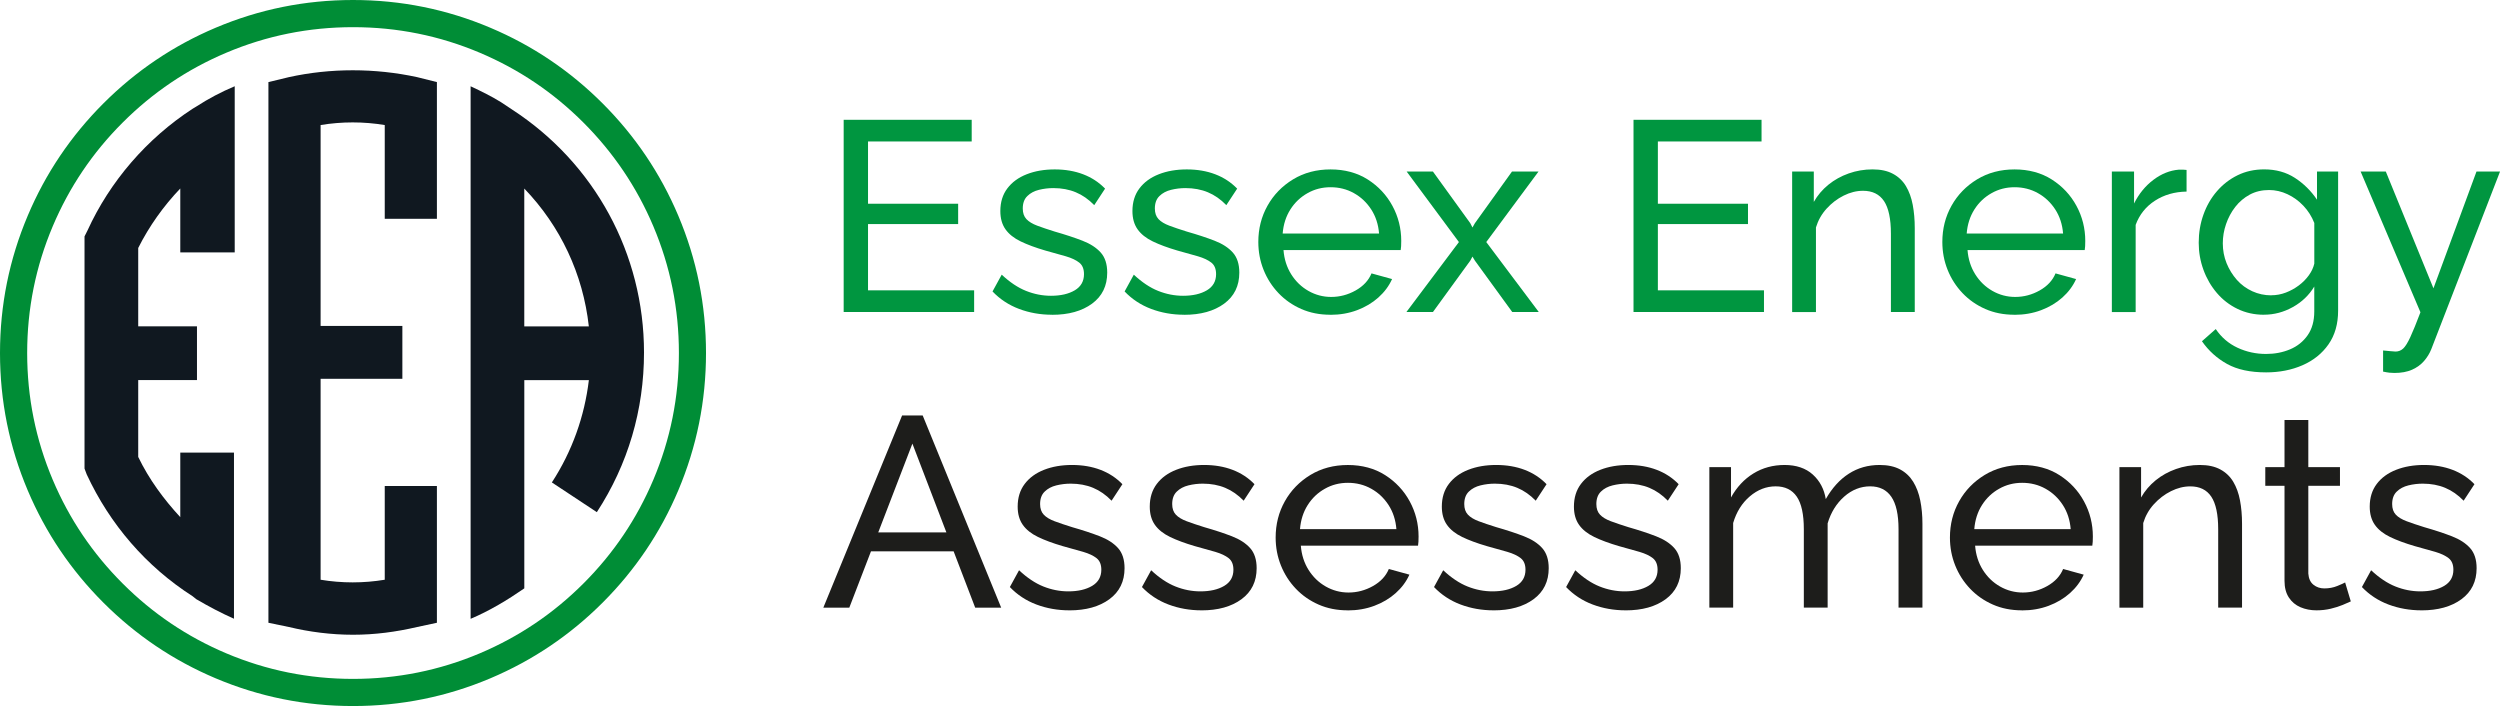
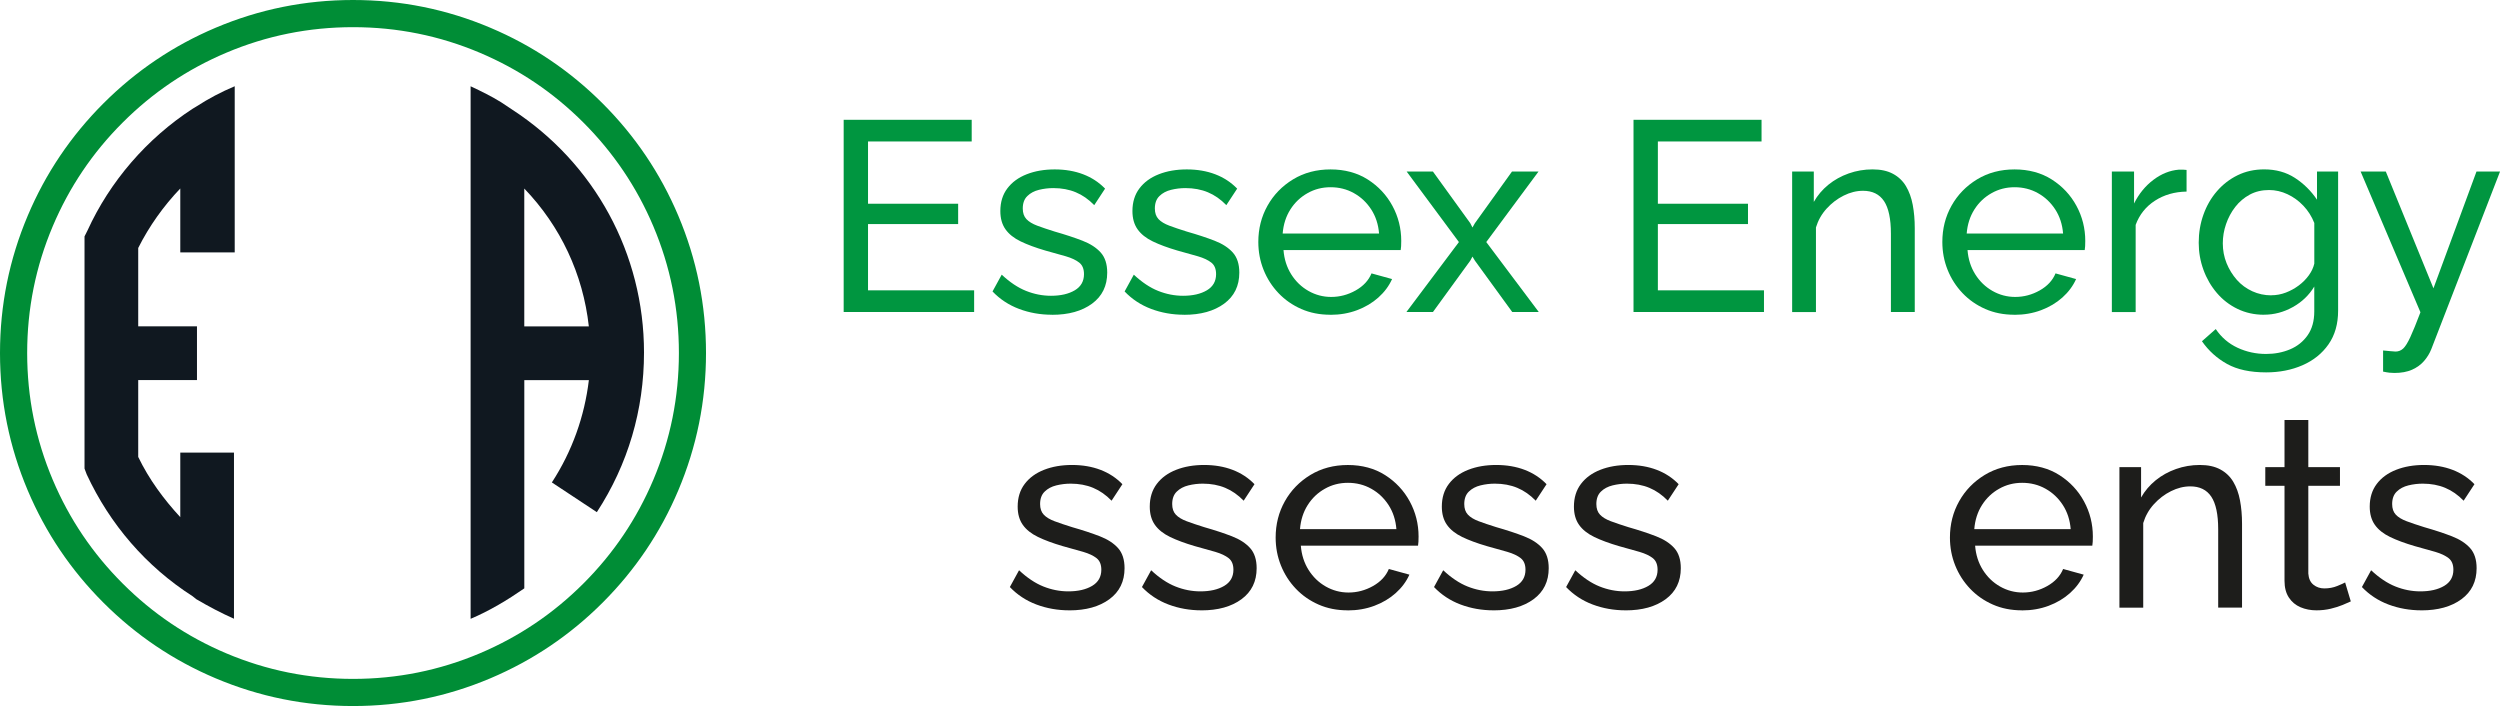
<svg xmlns="http://www.w3.org/2000/svg" id="a" viewBox="0 0 780.31 220.38">
  <defs>
    <style>.b{fill:#009640;}.c{fill:#008d36;}.c,.d{fill-rule:evenodd;}.d{fill:#101820;}.e{fill:#1d1d1b;}</style>
  </defs>
  <path class="c" d="m67.3,8.66c-13.18,5.58-24.86,13.45-35.02,23.61s-18.04,21.84-23.61,35.02C2.89,80.95,0,95.25,0,110.19s2.89,29.24,8.66,42.89c5.58,13.18,13.45,24.86,23.61,35.02,10.17,10.17,21.84,18.04,35.02,23.61,13.65,5.77,27.95,8.66,42.89,8.66s29.24-2.89,42.89-8.66c13.18-5.58,24.86-13.45,35.02-23.61,10.17-10.17,18.04-21.84,23.61-35.02,5.77-13.65,8.66-27.95,8.66-42.89s-2.89-29.24-8.66-42.89c-5.58-13.18-13.45-24.86-23.61-35.02-10.17-10.17-21.84-18.04-35.02-23.61C139.43,2.89,125.13,0,110.19,0s-29.24,2.89-42.89,8.66h0Zm3.3,195.25c-12.17-5.15-22.95-12.41-32.33-21.8-9.39-9.39-16.65-20.16-21.8-32.33-5.33-12.59-7.99-25.79-7.99-39.59s2.66-27,7.99-39.59c5.15-12.17,12.41-22.95,21.8-32.33,9.39-9.39,20.16-16.65,32.33-21.8,12.59-5.33,25.79-7.99,39.59-7.99s27,2.66,39.59,7.99c12.17,5.15,22.95,12.41,32.33,21.8s16.65,20.16,21.8,32.33c5.33,12.59,7.99,25.79,7.99,39.59s-2.66,27-7.99,39.59c-5.15,12.17-12.41,22.95-21.8,32.33-9.39,9.39-20.16,16.65-32.33,21.8-12.6,5.33-25.79,7.99-39.59,7.99s-27-2.66-39.59-7.99h0Z" />
-   <path class="d" d="m90.17,195.7c6.38,1.54,13.2,2.42,20.02,2.42s13.42-.88,20.02-2.42l6.16-1.32v-42.69h-16.28v29.26c-6.6,1.1-13.42,1.1-20.02,0v-62.71h25.52v-16.5h-25.52v-62.71c6.6-1.1,13.42-1.1,20.02,0v29.26h16.28V25.62l-6.16-1.54c-13.2-2.86-27.06-2.86-40.05,0l-6.38,1.54v168.76l6.38,1.32Z" />
  <path class="d" d="m56.28,78.78h16.98V26.92c-4.3,1.81-8.15,3.85-12,6.34l-1.13.68c-14.27,9.28-25.82,22.65-32.84,38.04l-.91,1.81v72.46l.68,1.81c7.25,15.62,18.57,28.76,33.06,38.04l1.13.91c3.85,2.26,7.7,4.3,11.78,6.11v-51.86h-16.76v20.16c-5.21-5.66-9.74-11.78-13.13-18.8v-24h18.34v-16.76h-18.34v-24.46c3.4-6.79,7.93-13.13,13.13-18.57v19.93Z" />
  <path class="d" d="m201.01,110.03c0-30.8-15.4-59.1-41.21-75.86l-3.4-2.26c-2.94-1.81-6.12-3.4-9.51-4.98v166.22c5.89-2.49,11.55-5.89,16.76-9.51v-64.99h20.15c-1.36,11.32-5.21,22.19-11.55,31.93l14.04,9.28c9.74-14.95,14.72-31.93,14.72-49.82h0Zm-37.37-8.15v-43.03c11.32,11.78,18.34,26.72,20.15,43.03h-20.15Z" />
  <path class="b" d="m304.05,90.63v6.76h-40.72v-59.99h39.96v6.76h-32.36v19.43h28.13v6.34h-28.13v20.7h33.12Z" />
  <path class="b" d="m328.38,98.24c-3.66,0-7.1-.61-10.31-1.82s-5.97-3.03-8.28-5.45l2.87-5.24c2.53,2.37,5.07,4.06,7.6,5.07,2.53,1.01,5.12,1.52,7.77,1.52,3.04,0,5.52-.57,7.44-1.71,1.91-1.14,2.87-2.82,2.87-5.04,0-1.62-.49-2.82-1.48-3.6-.99-.78-2.38-1.44-4.18-1.97-1.8-.53-3.94-1.13-6.42-1.8-3.04-.89-5.6-1.84-7.69-2.85-2.08-1.01-3.66-2.26-4.73-3.77-1.07-1.51-1.61-3.41-1.61-5.7,0-2.79.73-5.16,2.2-7.09,1.46-1.93,3.48-3.4,6.04-4.4,2.56-1.01,5.48-1.51,8.74-1.51s6.22.51,8.87,1.52c2.65,1.01,4.93,2.51,6.84,4.48l-3.38,5.15c-1.75-1.8-3.66-3.14-5.75-4.01-2.08-.87-4.42-1.31-7.01-1.31-1.52,0-3.01.18-4.48.54-1.47.36-2.68,1-3.63,1.93-.96.92-1.44,2.22-1.44,3.9,0,1.4.38,2.5,1.14,3.31.76.81,1.89,1.49,3.38,2.05,1.49.56,3.31,1.17,5.45,1.84,3.32.95,6.21,1.9,8.66,2.85,2.45.95,4.35,2.18,5.7,3.69,1.35,1.51,2.03,3.6,2.03,6.28,0,4.13-1.58,7.36-4.73,9.68-3.16,2.32-7.32,3.48-12.5,3.48Z" />
  <path class="b" d="m369.61,98.24c-3.66,0-7.1-.61-10.31-1.82s-5.97-3.03-8.28-5.45l2.87-5.24c2.53,2.37,5.07,4.06,7.6,5.07,2.53,1.01,5.12,1.52,7.77,1.52,3.04,0,5.52-.57,7.44-1.71,1.91-1.14,2.87-2.82,2.87-5.04,0-1.62-.49-2.82-1.48-3.6-.99-.78-2.38-1.44-4.18-1.97-1.8-.53-3.94-1.13-6.42-1.8-3.04-.89-5.6-1.84-7.69-2.85-2.08-1.01-3.66-2.26-4.73-3.77-1.07-1.51-1.61-3.41-1.61-5.7,0-2.79.73-5.16,2.2-7.09,1.46-1.93,3.48-3.4,6.04-4.4,2.56-1.01,5.48-1.51,8.74-1.51s6.22.51,8.87,1.52c2.65,1.01,4.93,2.51,6.84,4.48l-3.38,5.15c-1.75-1.8-3.66-3.14-5.75-4.01-2.08-.87-4.42-1.31-7.01-1.31-1.52,0-3.01.18-4.48.54-1.47.36-2.68,1-3.63,1.93-.96.92-1.44,2.22-1.44,3.9,0,1.4.38,2.5,1.14,3.31.76.81,1.89,1.49,3.38,2.05,1.49.56,3.31,1.17,5.45,1.84,3.32.95,6.21,1.9,8.66,2.85,2.45.95,4.35,2.18,5.7,3.69,1.35,1.51,2.03,3.6,2.03,6.28,0,4.13-1.58,7.36-4.73,9.68-3.16,2.32-7.32,3.48-12.5,3.48Z" />
  <path class="b" d="m415.23,98.24c-3.32,0-6.35-.6-9.08-1.8-2.73-1.2-5.1-2.85-7.1-4.95-2-2.1-3.55-4.51-4.65-7.25-1.1-2.74-1.65-5.65-1.65-8.72,0-4.14.96-7.91,2.87-11.32,1.91-3.41,4.58-6.15,7.98-8.22,3.41-2.07,7.31-3.1,11.7-3.1s8.32,1.05,11.62,3.15c3.29,2.1,5.86,4.84,7.69,8.22,1.83,3.38,2.75,7.04,2.75,10.95,0,.56-.01,1.1-.04,1.64-.03.53-.07.94-.13,1.22h-36.58c.22,2.84,1.03,5.36,2.41,7.56,1.38,2.2,3.17,3.93,5.37,5.18,2.2,1.25,4.56,1.88,7.1,1.88,2.7,0,5.25-.68,7.65-2.03,2.39-1.35,4.04-3.13,4.94-5.32l6.42,1.77c-.96,2.14-2.38,4.06-4.27,5.75-1.89,1.69-4.11,3.01-6.67,3.97-2.56.96-5.34,1.44-8.32,1.44Zm-14.87-25.35h30.08c-.23-2.84-1.04-5.34-2.45-7.52-1.41-2.17-3.21-3.87-5.41-5.09-2.2-1.23-4.62-1.84-7.27-1.84s-4.99.61-7.18,1.84c-2.2,1.23-3.99,2.92-5.37,5.09-1.38,2.17-2.18,4.68-2.41,7.52Z" />
  <path class="b" d="m447.25,53.54l11.66,16.13.68,1.34.76-1.34,11.58-16.13h8.28l-16.31,22.01,16.39,21.84h-8.28l-11.66-16.04-.76-1.26-.68,1.26-11.66,16.04h-8.28l16.39-21.84-16.31-22.01h8.2Z" />
  <path class="b" d="m550.58,90.63v6.76h-40.72v-59.99h39.96v6.76h-32.36v19.43h28.13v6.34h-28.13v20.7h33.12Z" />
  <path class="b" d="m597.64,97.39h-7.44v-24.45c0-4.63-.72-8.02-2.15-10.17-1.44-2.15-3.62-3.22-6.55-3.22-2.03,0-4.04.5-6.04,1.5-2,1-3.77,2.35-5.32,4.05-1.55,1.7-2.66,3.66-3.34,5.89v26.41h-7.43v-43.85h6.76v9.47c1.18-2.07,2.7-3.86,4.56-5.37,1.86-1.51,3.97-2.68,6.34-3.52,2.37-.84,4.84-1.26,7.43-1.26s4.66.46,6.38,1.38c1.72.92,3.07,2.21,4.06,3.86.98,1.65,1.69,3.59,2.11,5.83.42,2.24.63,4.67.63,7.29v26.16Z" />
  <path class="b" d="m628.73,98.24c-3.32,0-6.35-.6-9.08-1.8-2.73-1.2-5.1-2.85-7.1-4.95-2-2.1-3.55-4.51-4.65-7.25-1.1-2.74-1.65-5.65-1.65-8.72,0-4.14.96-7.91,2.87-11.32,1.91-3.41,4.58-6.15,7.98-8.22,3.41-2.07,7.31-3.1,11.7-3.1s8.32,1.05,11.62,3.15c3.29,2.1,5.86,4.84,7.69,8.22,1.83,3.38,2.75,7.04,2.75,10.95,0,.56-.01,1.1-.04,1.64-.03.53-.07.94-.13,1.22h-36.58c.22,2.84,1.03,5.36,2.41,7.56,1.38,2.2,3.17,3.93,5.37,5.18,2.2,1.25,4.56,1.88,7.1,1.88,2.7,0,5.25-.68,7.65-2.03,2.39-1.35,4.04-3.13,4.94-5.32l6.42,1.77c-.96,2.14-2.38,4.06-4.27,5.75-1.89,1.69-4.11,3.01-6.67,3.97-2.56.96-5.34,1.44-8.32,1.44Zm-14.87-25.35h30.08c-.23-2.84-1.04-5.34-2.45-7.52-1.41-2.17-3.21-3.87-5.41-5.09-2.2-1.23-4.62-1.84-7.27-1.84s-4.99.61-7.18,1.84c-2.2,1.23-3.99,2.92-5.37,5.09-1.38,2.17-2.18,4.68-2.41,7.52Z" />
  <path class="b" d="m682.47,59.8c-3.72.06-7,1-9.84,2.83-2.84,1.83-4.86,4.35-6.04,7.56v27.21h-7.43v-43.85h6.93v9.97c1.52-3.04,3.53-5.5,6.04-7.39,2.51-1.89,5.14-2.94,7.9-3.17h1.44c.39,0,.73.03,1.01.08v6.76Z" />
  <path class="b" d="m706.63,98.24c-2.99,0-5.73-.61-8.24-1.82-2.51-1.21-4.66-2.87-6.46-4.98-1.8-2.11-3.2-4.52-4.18-7.22-.99-2.7-1.48-5.52-1.48-8.45,0-3.1.49-6.03,1.48-8.79.98-2.76,2.39-5.2,4.22-7.31s3.98-3.77,6.46-4.98c2.48-1.21,5.24-1.82,8.28-1.82,3.66,0,6.86.89,9.59,2.66,2.73,1.77,5.03,4.04,6.89,6.8v-8.79h6.59v43.42c0,4.15-1,7.66-3,10.52-2,2.86-4.7,5.03-8.11,6.52-3.41,1.49-7.2,2.23-11.36,2.23-4.96,0-9.01-.87-12.17-2.62-3.16-1.75-5.77-4.11-7.86-7.1l4.31-3.8c1.75,2.59,4.01,4.53,6.8,5.83,2.79,1.3,5.76,1.94,8.91,1.94,2.7,0,5.2-.48,7.48-1.44,2.28-.96,4.11-2.43,5.49-4.4,1.38-1.97,2.07-4.45,2.07-7.43v-7.77c-1.63,2.7-3.87,4.84-6.72,6.42-2.84,1.58-5.84,2.37-9,2.37Zm2.28-6.08c1.58,0,3.1-.28,4.56-.84,1.46-.56,2.82-1.31,4.06-2.24,1.24-.93,2.28-1.99,3.13-3.17.84-1.18,1.41-2.39,1.69-3.63v-12.67c-.79-2.03-1.92-3.81-3.38-5.36-1.47-1.55-3.13-2.76-4.99-3.63-1.86-.87-3.77-1.31-5.75-1.31-2.25,0-4.27.48-6.04,1.44-1.77.96-3.28,2.24-4.52,3.84-1.24,1.6-2.2,3.39-2.87,5.36-.68,1.97-1.01,3.97-1.01,6,0,2.2.39,4.27,1.18,6.21.79,1.94,1.86,3.67,3.21,5.2,1.35,1.52,2.96,2.7,4.82,3.55,1.86.85,3.83,1.27,5.91,1.27Z" />
  <path class="b" d="m743.81,109.39c.73.06,1.46.13,2.2.21.73.08,1.3.13,1.69.13.9,0,1.69-.31,2.37-.92.68-.62,1.42-1.81,2.24-3.57.82-1.76,1.87-4.35,3.17-7.77l-18.67-43.92h7.86l14.87,36.44,13.43-36.44h7.35l-21.46,55.45c-.51,1.29-1.25,2.51-2.24,3.66-.99,1.15-2.24,2.06-3.76,2.74-1.52.67-3.35,1.01-5.49,1.01-.51,0-1.03-.03-1.56-.08-.54-.06-1.2-.17-1.99-.34v-6.59Z" />
-   <path class="e" d="m281.57,129.67h6.42l24.5,59.99h-8.11l-6.73-17.57h-25.8l-6.76,17.57h-8.11l24.59-59.99Zm13.82,36.5l-10.61-27.71-10.66,27.71h21.27Z" />
  <path class="e" d="m333.79,190.5c-3.66,0-7.1-.61-10.31-1.82s-5.97-3.03-8.28-5.45l2.87-5.24c2.53,2.37,5.07,4.06,7.6,5.07s5.12,1.52,7.77,1.52c3.04,0,5.52-.57,7.44-1.71,1.91-1.14,2.87-2.82,2.87-5.04,0-1.62-.49-2.82-1.48-3.61-.99-.78-2.38-1.44-4.18-1.97-1.8-.53-3.94-1.13-6.42-1.8-3.04-.89-5.6-1.84-7.69-2.85-2.08-1.01-3.66-2.26-4.73-3.77-1.07-1.51-1.61-3.41-1.61-5.7,0-2.79.73-5.16,2.2-7.09,1.46-1.93,3.48-3.4,6.04-4.4,2.56-1.01,5.48-1.51,8.74-1.51s6.22.51,8.87,1.52c2.65,1.01,4.93,2.51,6.84,4.48l-3.38,5.15c-1.75-1.8-3.66-3.14-5.75-4.01-2.08-.87-4.42-1.31-7.01-1.31-1.52,0-3.01.18-4.48.54-1.47.36-2.68,1-3.63,1.93-.96.92-1.44,2.22-1.44,3.9,0,1.4.38,2.5,1.14,3.31.76.81,1.89,1.49,3.38,2.05,1.49.56,3.31,1.17,5.45,1.84,3.32.95,6.21,1.9,8.66,2.85,2.45.95,4.35,2.18,5.7,3.69,1.35,1.51,2.03,3.6,2.03,6.28,0,4.13-1.58,7.36-4.73,9.68-3.16,2.32-7.32,3.48-12.5,3.48Z" />
  <path class="e" d="m375.02,190.5c-3.66,0-7.1-.61-10.31-1.82s-5.97-3.03-8.28-5.45l2.87-5.24c2.53,2.37,5.07,4.06,7.6,5.07s5.12,1.52,7.77,1.52c3.04,0,5.52-.57,7.44-1.71,1.91-1.14,2.87-2.82,2.87-5.04,0-1.62-.49-2.82-1.48-3.61-.99-.78-2.38-1.44-4.18-1.97-1.8-.53-3.94-1.13-6.42-1.8-3.04-.89-5.6-1.84-7.69-2.85-2.08-1.01-3.66-2.26-4.73-3.77-1.07-1.51-1.61-3.41-1.61-5.7,0-2.79.73-5.16,2.2-7.09,1.46-1.93,3.48-3.4,6.04-4.4,2.56-1.01,5.48-1.51,8.74-1.51s6.22.51,8.87,1.52c2.65,1.01,4.93,2.51,6.84,4.48l-3.38,5.15c-1.75-1.8-3.66-3.14-5.75-4.01-2.08-.87-4.42-1.31-7.01-1.31-1.52,0-3.01.18-4.48.54-1.47.36-2.68,1-3.63,1.93-.96.92-1.44,2.22-1.44,3.9,0,1.4.38,2.5,1.14,3.31.76.81,1.89,1.49,3.38,2.05,1.49.56,3.31,1.17,5.45,1.84,3.32.95,6.21,1.9,8.66,2.85,2.45.95,4.35,2.18,5.7,3.69,1.35,1.51,2.03,3.6,2.03,6.28,0,4.13-1.58,7.36-4.73,9.68-3.16,2.32-7.32,3.48-12.5,3.48Z" />
  <path class="e" d="m420.64,190.5c-3.32,0-6.35-.6-9.08-1.8-2.73-1.2-5.1-2.85-7.1-4.95-2-2.1-3.55-4.51-4.65-7.25-1.1-2.74-1.65-5.65-1.65-8.72,0-4.14.96-7.91,2.87-11.32,1.91-3.41,4.58-6.15,7.98-8.22,3.41-2.07,7.31-3.1,11.7-3.1s8.32,1.05,11.62,3.15c3.29,2.1,5.86,4.84,7.69,8.22,1.83,3.38,2.75,7.04,2.75,10.95,0,.56-.01,1.11-.04,1.64-.03.53-.07.94-.13,1.22h-36.58c.22,2.84,1.03,5.36,2.41,7.56,1.38,2.2,3.17,3.93,5.37,5.18,2.2,1.25,4.56,1.88,7.1,1.88,2.7,0,5.25-.68,7.65-2.03,2.39-1.35,4.04-3.13,4.94-5.32l6.42,1.77c-.96,2.14-2.38,4.06-4.27,5.75-1.89,1.69-4.11,3.01-6.67,3.97-2.56.96-5.34,1.44-8.32,1.44Zm-14.87-25.35h30.08c-.23-2.84-1.04-5.34-2.45-7.52-1.41-2.17-3.21-3.87-5.41-5.09-2.2-1.23-4.62-1.84-7.27-1.84s-4.99.61-7.18,1.84c-2.2,1.22-3.99,2.92-5.37,5.09-1.38,2.17-2.18,4.68-2.41,7.52Z" />
  <path class="e" d="m466.18,190.5c-3.66,0-7.1-.61-10.31-1.82s-5.97-3.03-8.28-5.45l2.87-5.24c2.54,2.37,5.07,4.06,7.6,5.07,2.53,1.01,5.12,1.52,7.77,1.52,3.04,0,5.52-.57,7.44-1.71,1.91-1.14,2.87-2.82,2.87-5.04,0-1.62-.49-2.82-1.48-3.61-.99-.78-2.38-1.44-4.18-1.97s-3.94-1.13-6.42-1.8c-3.04-.89-5.61-1.84-7.69-2.85-2.08-1.01-3.66-2.26-4.73-3.77-1.07-1.51-1.61-3.41-1.61-5.7,0-2.79.73-5.16,2.2-7.09,1.46-1.93,3.48-3.4,6.04-4.4,2.56-1.01,5.48-1.51,8.74-1.51s6.22.51,8.87,1.52c2.65,1.01,4.93,2.51,6.84,4.48l-3.38,5.15c-1.75-1.8-3.66-3.14-5.75-4.01-2.08-.87-4.42-1.31-7.01-1.31-1.52,0-3.01.18-4.48.54-1.46.36-2.68,1-3.63,1.93-.96.92-1.44,2.22-1.44,3.9,0,1.4.38,2.5,1.14,3.31.76.81,1.89,1.49,3.38,2.05,1.49.56,3.31,1.17,5.45,1.84,3.32.95,6.21,1.9,8.66,2.85s4.35,2.18,5.7,3.69c1.35,1.51,2.03,3.6,2.03,6.28,0,4.13-1.58,7.36-4.73,9.68-3.16,2.32-7.32,3.48-12.5,3.48Z" />
  <path class="e" d="m507.41,190.5c-3.66,0-7.1-.61-10.31-1.82s-5.97-3.03-8.28-5.45l2.87-5.24c2.54,2.37,5.07,4.06,7.6,5.07,2.53,1.01,5.12,1.52,7.77,1.52,3.04,0,5.52-.57,7.44-1.71,1.91-1.14,2.87-2.82,2.87-5.04,0-1.62-.49-2.82-1.48-3.61-.99-.78-2.38-1.44-4.18-1.97s-3.94-1.13-6.42-1.8c-3.04-.89-5.61-1.84-7.69-2.85-2.08-1.01-3.66-2.26-4.73-3.77-1.07-1.51-1.61-3.41-1.61-5.7,0-2.79.73-5.16,2.2-7.09,1.46-1.93,3.48-3.4,6.04-4.4,2.56-1.01,5.48-1.51,8.74-1.51s6.22.51,8.87,1.52c2.65,1.01,4.93,2.51,6.84,4.48l-3.38,5.15c-1.75-1.8-3.66-3.14-5.75-4.01-2.08-.87-4.42-1.31-7.01-1.31-1.52,0-3.01.18-4.48.54-1.46.36-2.68,1-3.63,1.93-.96.92-1.44,2.22-1.44,3.9,0,1.4.38,2.5,1.14,3.31.76.81,1.89,1.49,3.38,2.05,1.49.56,3.31,1.17,5.45,1.84,3.32.95,6.21,1.9,8.66,2.85s4.35,2.18,5.7,3.69c1.35,1.51,2.03,3.6,2.03,6.28,0,4.13-1.58,7.36-4.73,9.68-3.16,2.32-7.32,3.48-12.5,3.48Z" />
-   <path class="e" d="m600.01,189.65h-7.43v-24.45c0-4.58-.75-7.95-2.24-10.13-1.49-2.18-3.7-3.27-6.63-3.27s-5.69,1.07-8.11,3.22c-2.42,2.15-4.14,4.93-5.15,8.33v26.29h-7.43v-24.45c0-4.63-.73-8.02-2.2-10.17-1.47-2.15-3.66-3.22-6.59-3.22s-5.62,1.04-8.07,3.13-4.18,4.86-5.2,8.31v26.41h-7.43v-43.85h6.76v9.47c1.8-3.24,4.14-5.74,7.01-7.5,2.87-1.76,6.11-2.64,9.72-2.64s6.59.99,8.79,2.98c2.2,1.99,3.55,4.54,4.06,7.67,1.97-3.47,4.36-6.11,7.18-7.92,2.82-1.82,6.03-2.73,9.63-2.73,2.53,0,4.66.46,6.38,1.38,1.72.92,3.08,2.21,4.1,3.86,1.01,1.65,1.75,3.59,2.2,5.83.45,2.24.68,4.67.68,7.29v26.16Z" />
  <path class="e" d="m631.1,190.5c-3.32,0-6.35-.6-9.08-1.8-2.73-1.2-5.1-2.85-7.1-4.95-2-2.1-3.55-4.51-4.65-7.25-1.1-2.74-1.65-5.65-1.65-8.72,0-4.14.96-7.91,2.87-11.32,1.91-3.41,4.58-6.15,7.98-8.22,3.41-2.07,7.31-3.1,11.7-3.1s8.32,1.05,11.62,3.15c3.29,2.1,5.86,4.84,7.69,8.22,1.83,3.38,2.75,7.04,2.75,10.95,0,.56-.01,1.11-.04,1.64-.03.53-.07.94-.13,1.22h-36.58c.22,2.84,1.03,5.36,2.41,7.56,1.38,2.2,3.17,3.93,5.37,5.18,2.2,1.25,4.56,1.88,7.1,1.88,2.7,0,5.25-.68,7.65-2.03,2.39-1.35,4.04-3.13,4.94-5.32l6.42,1.77c-.96,2.14-2.38,4.06-4.27,5.75-1.89,1.69-4.11,3.01-6.67,3.97-2.56.96-5.34,1.44-8.32,1.44Zm-14.87-25.35h30.08c-.23-2.84-1.04-5.34-2.45-7.52-1.41-2.17-3.21-3.87-5.41-5.09-2.2-1.23-4.62-1.84-7.27-1.84s-4.99.61-7.18,1.84c-2.2,1.22-3.99,2.92-5.37,5.09-1.38,2.17-2.18,4.68-2.41,7.52Z" />
  <path class="e" d="m699.79,189.65h-7.44v-24.45c0-4.63-.72-8.02-2.15-10.17s-3.62-3.22-6.55-3.22c-2.03,0-4.04.5-6.04,1.5-2,1-3.77,2.35-5.32,4.05-1.55,1.7-2.66,3.66-3.34,5.89v26.41h-7.43v-43.85h6.76v9.47c1.18-2.07,2.7-3.86,4.56-5.37,1.86-1.51,3.97-2.68,6.34-3.52,2.37-.84,4.84-1.26,7.43-1.26s4.66.46,6.38,1.38c1.72.92,3.07,2.21,4.06,3.86.98,1.65,1.69,3.59,2.11,5.83.42,2.24.63,4.67.63,7.29v26.16Z" />
  <path class="e" d="m733.75,187.71c-.62.28-1.46.65-2.53,1.1-1.07.45-2.31.84-3.72,1.18-1.41.34-2.9.51-4.48.51-1.8,0-3.46-.32-4.99-.97-1.52-.65-2.73-1.66-3.63-3.04-.9-1.38-1.35-3.11-1.35-5.2v-29.66h-6v-5.83h6v-14.7h7.43v14.7h9.88v5.83h-9.88v27.38c.11,1.58.65,2.75,1.61,3.51.96.76,2.08,1.14,3.38,1.14,1.46,0,2.82-.25,4.05-.76,1.24-.51,2.06-.87,2.45-1.1l1.77,5.91Z" />
  <path class="e" d="m755.8,190.5c-3.66,0-7.1-.61-10.31-1.82s-5.97-3.03-8.28-5.45l2.87-5.24c2.54,2.37,5.07,4.06,7.6,5.07,2.53,1.01,5.12,1.52,7.77,1.52,3.04,0,5.52-.57,7.44-1.71,1.91-1.14,2.87-2.82,2.87-5.04,0-1.62-.49-2.82-1.48-3.61-.99-.78-2.38-1.44-4.18-1.97s-3.94-1.13-6.42-1.8c-3.04-.89-5.61-1.84-7.69-2.85-2.08-1.01-3.66-2.26-4.73-3.77-1.07-1.51-1.61-3.41-1.61-5.7,0-2.79.73-5.16,2.2-7.09,1.46-1.93,3.48-3.4,6.04-4.4,2.56-1.01,5.48-1.51,8.74-1.51s6.22.51,8.87,1.52c2.65,1.01,4.93,2.51,6.84,4.48l-3.38,5.15c-1.75-1.8-3.66-3.14-5.75-4.01-2.08-.87-4.42-1.31-7.01-1.31-1.52,0-3.01.18-4.48.54-1.46.36-2.68,1-3.63,1.93-.96.92-1.44,2.22-1.44,3.9,0,1.4.38,2.5,1.14,3.31.76.81,1.89,1.49,3.38,2.05,1.49.56,3.31,1.17,5.45,1.84,3.32.95,6.21,1.9,8.66,2.85s4.35,2.18,5.7,3.69c1.35,1.51,2.03,3.6,2.03,6.28,0,4.13-1.58,7.36-4.73,9.68-3.16,2.32-7.32,3.48-12.5,3.48Z" />
</svg>